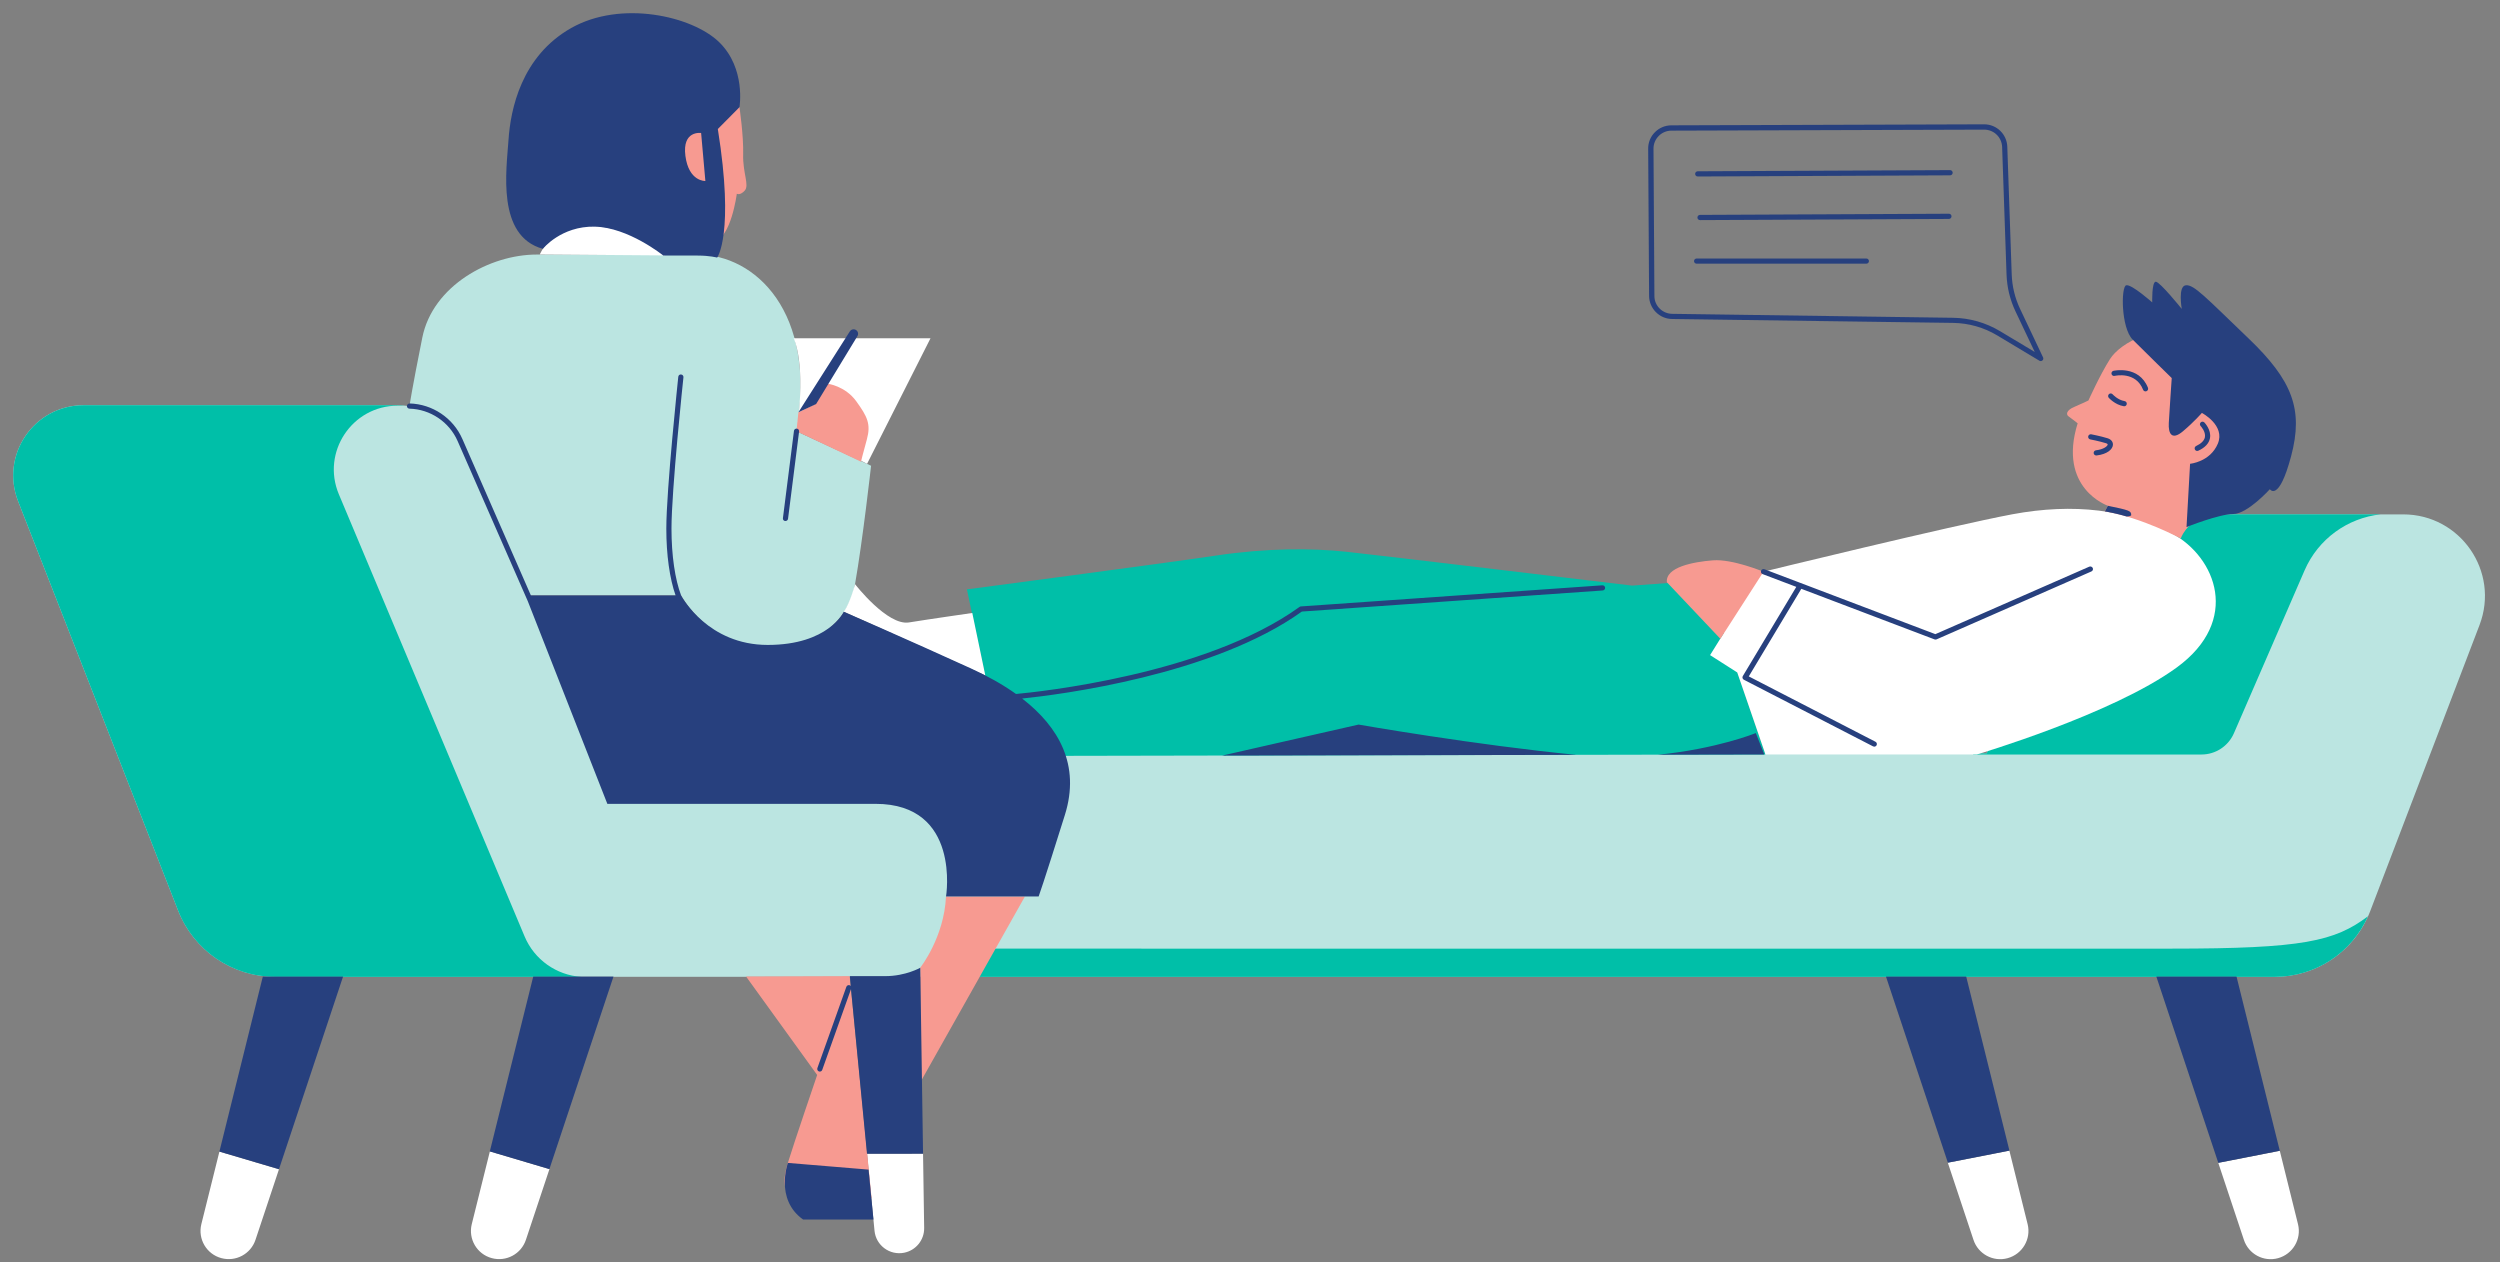
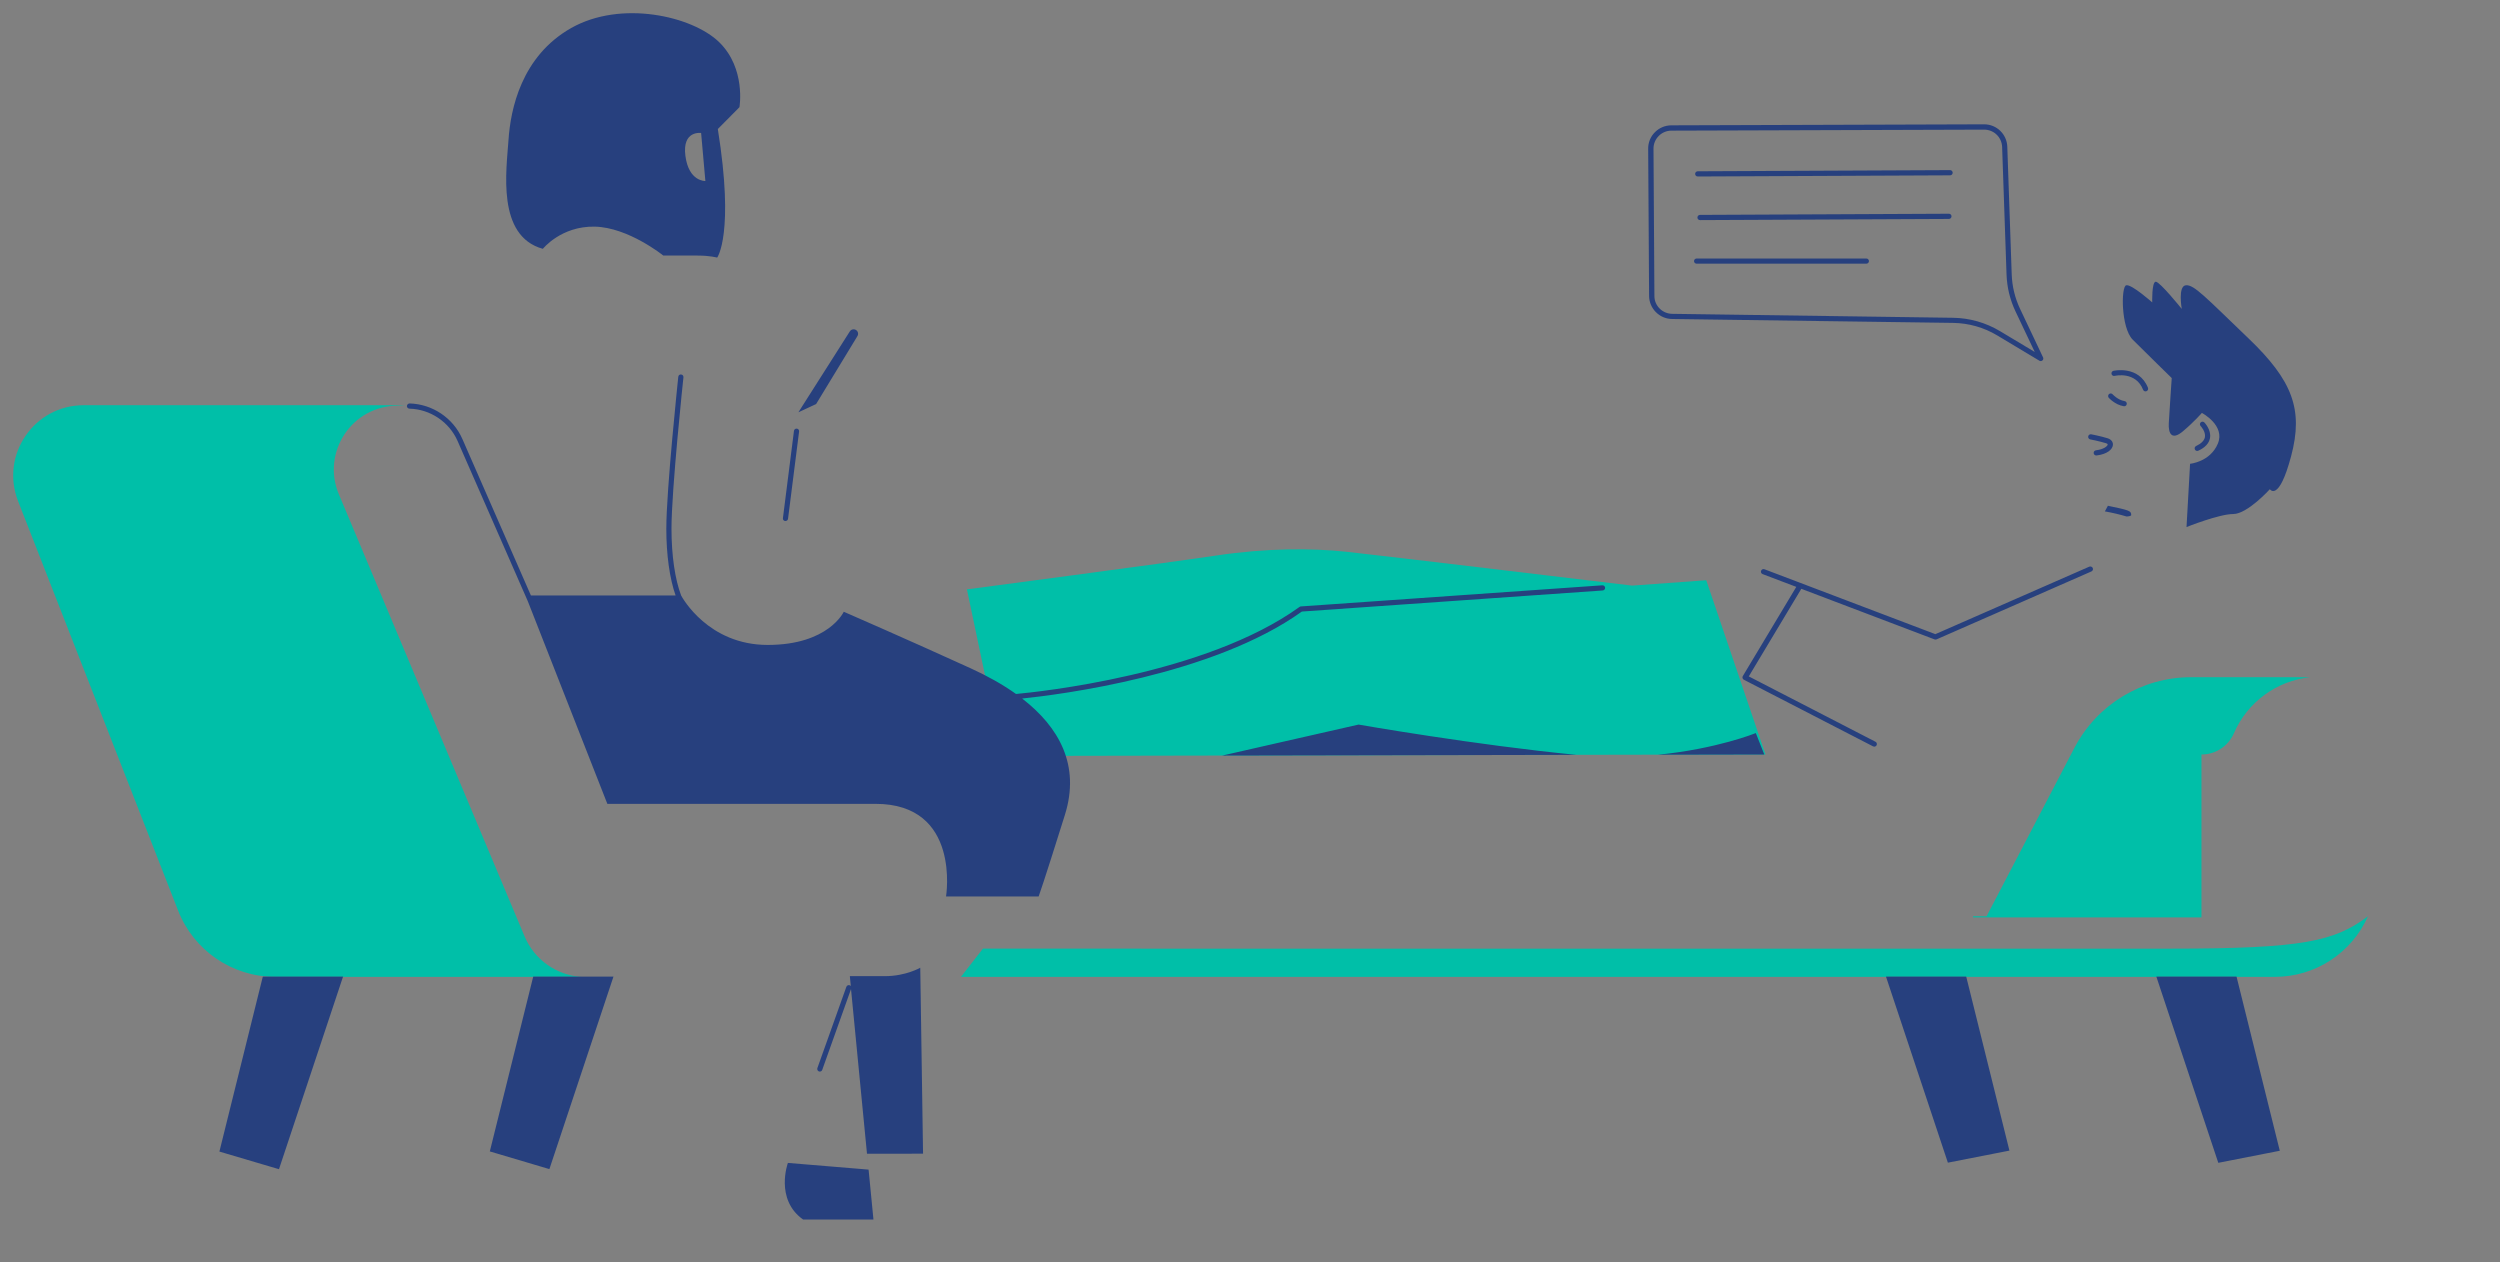
<svg xmlns="http://www.w3.org/2000/svg" height="249.2" preserveAspectRatio="xMidYMid meet" version="1.0" viewBox="-2.6 -2.6 493.5 249.2" width="493.5" zoomAndPan="magnify">
  <rect x="-2.6" y="-2.6" width="493.5" height="249.2" fill="#808080" stroke="none" />
  <g id="change1_1">
-     <path d="M486.86,120.78l-21.59,56.5c-2.98,7.79-10.46,12.94-18.8,12.94H51.72c-8.47,0-16.07-5.19-19.16-13.08 L0.97,96.33c-3.56-9.11,3.16-18.94,12.93-18.94h61.84c0.85,0,1.68,0.07,2.5,0.19l-0.01-0.02c0,0,0.47-3.25,2.53-13.5 c2.05-10.26,13.34-16.41,22.57-16.41s20.52,0,31.8,0s23.59,11.28,19.49,34.88l14.73,6.81c0,0-1.63,14.63-3.17,23.39 c-1.75,9.99-12.43,14.13-21.2,12.18c-8.77-1.95-13.16-9.99-13.16-9.99h-29.89l11.64,31.21h275.95l17.34-33.24 c4.47-8.57,13.34-13.95,23.01-13.95h41.91C483.1,98.93,490.88,110.24,486.86,120.78z" fill="#BBE5E1" />
-   </g>
+     </g>
  <g id="change2_1">
-     <path d="M195.19,146.63l-6.92-32.89c0,0,39.32-5.19,49.21-6.68c9.89-1.48,18.79-1.48,25.72-0.74 c6.92,0.74,56.38,6.68,56.38,6.68l14.63-1.06l11.69,34.39L195.19,146.63z M431.97,146.34c2.79,0,5.3-1.65,6.41-4.21l13.95-32.15 c2.68-6.17,8.45-10.34,15.03-11.05H429.9c-9.67,0-18.54,5.38-23.01,13.95l-17.34,33.24h-2.7l0.07,0.22H431.97z M100.96,182.26 L64.29,94.97c-3.49-8.31,2.61-17.49,11.62-17.49h1.47c-0.55-0.05-1.09-0.09-1.65-0.09H13.9c-9.78,0-16.49,9.84-12.93,18.94 l31.59,80.82c3.08,7.89,10.69,13.08,19.16,13.08h60.44C107.25,189.91,102.89,186.85,100.96,182.26z M191.43,184.66l-4.34,5.57 h259.37c7.99,0,15.17-4.72,18.38-11.96c-6.58,4.95-12.84,6.39-38.76,6.39C393.12,184.66,191.43,184.66,191.43,184.66z" fill="#00BFA8" />
+     <path d="M195.19,146.63l-6.92-32.89c0,0,39.32-5.19,49.21-6.68c9.89-1.48,18.79-1.48,25.72-0.74 c6.92,0.74,56.38,6.68,56.38,6.68l14.63-1.06l11.69,34.39L195.19,146.63z M431.97,146.34c2.79,0,5.3-1.65,6.41-4.21c2.68-6.17,8.45-10.34,15.03-11.05H429.9c-9.67,0-18.54,5.38-23.01,13.95l-17.34,33.24h-2.7l0.07,0.22H431.97z M100.96,182.26 L64.29,94.97c-3.49-8.31,2.61-17.49,11.62-17.49h1.47c-0.55-0.05-1.09-0.09-1.65-0.09H13.9c-9.78,0-16.49,9.84-12.93,18.94 l31.59,80.82c3.08,7.89,10.69,13.08,19.16,13.08h60.44C107.25,189.91,102.89,186.85,100.96,182.26z M191.43,184.66l-4.34,5.57 h259.37c7.99,0,15.17-4.72,18.38-11.96c-6.58,4.95-12.84,6.39-38.76,6.39C393.12,184.66,191.43,184.66,191.43,184.66z" fill="#00BFA8" />
  </g>
  <g id="change3_1">
-     <path d="M114.05,42.01c7.96,0,14.67,5.81,14.67,5.81l-24.76-0.19C103.95,47.64,106.09,42.01,114.05,42.01z M426.17,102.7c-8.69-4.72-19.45-6.04-31.54-3.78c-12.09,2.27-49.11,11.33-49.11,11.33l-11.52,1.51l3.66,10.63l-2.69,4.33 l5.36,3.42l5.57,16.19h41.74c0,0,26.82-7.93,39.48-17.19C439.77,119.89,434.86,107.43,426.17,102.7z M176.83,120.27 c-4.26,0.69-10.64-7.55-10.64-7.55s-0.99,3.75-2.23,5.43c3.55,1.6,27.94,12.59,27.94,12.59l-2.57-12.34 C189.32,118.41,181.08,119.58,176.83,120.27z M168.56,88.96l12.52-24.78h-27.01c0,0,2.54,4.87,0.58,18.27 C163.38,86.2,168.56,88.96,168.56,88.96z M37.14,239.07c-0.71,2.93,1.03,5.89,3.94,6.68c2.86,0.78,5.83-0.81,6.76-3.63l4.63-13.91 l-11.76-3.48L37.14,239.07z M90.52,239.07c-0.71,2.93,1.03,5.89,3.94,6.68h0c2.86,0.78,5.83-0.81,6.76-3.63l4.64-13.94l-11.76-3.49 L90.52,239.07z M168.55,225.13l1.48,15.22c0.28,2.89,2.99,4.9,5.84,4.34c2.33-0.46,4-2.52,3.96-4.89l-0.22-14.67H168.55z M394.05,224.54l-12.15,2.38l5.06,15.21c0.92,2.82,3.9,4.42,6.76,3.63c2.9-0.8,4.65-3.76,3.94-6.68L394.05,224.54z M451.03,239.07 l-3.6-14.5l-12.14,2.38l5.05,15.18c0.92,2.82,3.9,4.42,6.76,3.63C450,244.96,451.75,242,451.03,239.07z" fill="#FFF" />
-   </g>
+     </g>
  <g id="change4_1">
-     <path d="M167.36,88.54l-12.74-6.02l0.38-3.72l3.35-1.68l2.41-3.98c0,0,3.46,0.42,5.66,3.46 c2.2,3.04,2.93,4.51,2.1,7.54C167.67,87.18,167.36,88.54,167.36,88.54z M144.1,27.88c0.1-3.67-0.73-9.32-0.73-9.32 s-10.06-5.66-15.3-3.46c-5.24,2.2-6.08,10.27-2.62,18.13s12.89,11.73,12.89,11.73c3.35-0.42,4.51-9.32,4.51-9.32 s0.63,0.42,1.57-0.63C145.36,33.95,144,31.54,144.1,27.88z M179.05,188.43v22.65l20.67-36.71c0,0-10.75-0.01-15.58-0.01 C183.78,182.46,179.05,188.43,179.05,188.43z M144.67,190.16l14.04,19.44c0,0-4.46,13.06-5.79,17.36c-1.32,4.3-0.83,6.94,3.14,6.94 c3.97,0,13.39,0,13.39,0l-4.32-43.81L144.67,190.16z M335.54,108.01c-3.88,0.3-9.39,1.34-9.1,4.32l10.56,11.17l8.51-13.24 C345.51,110.26,339.41,107.71,335.54,108.01z M433.18,63.84c-10.05-3.24-17.3,1.36-19.26,4.43c-1.96,3.07-4.26,8.18-4.26,8.18 s-1.19,0.6-2.81,1.28c-1.62,0.68-1.62,1.53-1.11,1.87c0.51,0.34,1.79,1.36,1.79,1.36c-4,12.87,5.96,16.27,5.96,16.27l-0.6,1.11 c7.5,1.28,15,5.37,15,5.37s0.77-2.81,5.37-5.2c4.6-2.39,10.91-7.67,12.7-15.42C447.75,75.34,443.24,67.08,433.18,63.84z" fill="#F79A91" />
-   </g>
+     </g>
  <g id="change5_1">
    <path d="M265.58,140.43c0,0,23.15,4.06,43.02,5.98l-69.94,0.14L265.58,140.43z M94.09,224.69l11.76,3.49l12.65-38 h-15.84L94.09,224.69z M97.78,24.99c0.4-5.98,2.52-16.47,12.36-22.05s23.91-2.39,29.23,2.79c5.31,5.18,4,12.83,4,12.83l-4.27,4.31 c3.32,20.73-0.13,25.38-0.13,25.38s-1.46-0.4-3.84-0.4c-2.38,0-6.79,0-6.79,0s-6.91-5.58-13.55-5.71 c-6.64-0.13-10.23,4.38-10.23,4.38C95.39,43.99,97.38,30.97,97.78,24.99z M132.7,28.18c0.67,5.11,3.94,4.95,3.94,4.95l-0.84-9.48 C135.8,23.66,132.03,23.07,132.7,28.18z M168.89,228.6l-0.09-0.93L168.89,228.6L168.89,228.6z M179.61,225.13l-0.55-36.7 c0,0-2.87,1.66-6.94,1.66c-3.39,0-6.96,0-6.96,0l0.19,1.97c-0.06-0.07-0.13-0.14-0.22-0.17c-0.27-0.1-0.56,0.04-0.66,0.31 l-5.72,16.04c-0.09,0.27,0.04,0.56,0.31,0.66c0.06,0.02,0.12,0.03,0.17,0.03c0.21,0,0.41-0.13,0.48-0.34l5.68-15.94l3.4,35.03 l-0.25-2.54H179.61z M152.93,226.96c0,0-2.63,7.19,3.01,11.18h13.88l-0.93-9.54l-0.04-0.32L152.93,226.96z M40.71,224.72 l11.76,3.48l12.65-38.02H49.28L40.71,224.72z M430.92,85.44c-0.26,0.12-0.37,0.42-0.25,0.68c0.09,0.19,0.27,0.3,0.46,0.3 c0.07,0,0.15-0.02,0.22-0.05c1.34-0.62,2.11-1.46,2.3-2.48c0.3-1.62-1.05-3.04-1.11-3.1c-0.2-0.2-0.52-0.21-0.72-0.01 c-0.2,0.2-0.21,0.52-0.01,0.72c0.01,0.01,1.04,1.1,0.84,2.2C432.51,84.38,431.93,84.96,430.92,85.44z M441.27,64.21 c-8.64-8.28-10.74-10.62-12.37-10.5c-1.63,0.12-0.82,4.67-0.82,4.67s-4.32-5.37-5.13-5.37c-0.82,0-0.7,4.08-0.7,4.08 s-4.08-3.62-5.13-3.38c-1.05,0.23-1.05,8.4,1.28,10.74c2.45,2.45,7.7,7.58,7.7,7.58s-0.47,6.77-0.58,8.87 c-0.12,2.1,0.58,3.5,2.8,1.63c2.22-1.87,3.73-3.62,3.73-3.62s4.67,2.45,3.15,6.07c-1.52,3.62-5.48,3.97-5.48,3.97l-0.7,12.49 c0,0,6.42-2.57,9.22-2.57c2.8,0,7.23-4.9,7.23-4.9s1.75,2.68,4.2-6.53C452.13,78.21,449.91,72.49,441.27,64.21z M152.38,100.25 c0.02,0,0.04,0,0.07,0c0.25,0,0.48-0.19,0.51-0.45l2.18-17.22c0.04-0.28-0.16-0.54-0.44-0.57c-0.28-0.03-0.54,0.16-0.57,0.44 l-2.18,17.22C151.9,99.96,152.1,100.22,152.38,100.25z M166.66,63.74c0.25-0.41,0.12-0.95-0.29-1.2c-0.41-0.26-0.95-0.13-1.21,0.27 L155,78.79l3.5-1.63L166.66,63.74z M416.63,77.59c0.03,0.01,0.06,0.01,0.09,0.01c0.25,0,0.46-0.18,0.5-0.43 c0.05-0.28-0.14-0.54-0.42-0.59c-1.38-0.23-2.35-1.33-2.36-1.34c-0.19-0.21-0.51-0.24-0.72-0.05c-0.21,0.18-0.24,0.51-0.06,0.72 C413.71,75.96,414.87,77.29,416.63,77.59z M313.7,112.94l-59.52,4.17c-0.1,0.01-0.19,0.04-0.26,0.1 c-18.58,13.42-51.91,16.81-55.96,17.18c-2.69-1.92-5.72-3.59-8.89-5.04c-12.55-5.73-25.11-11.19-25.11-11.19s-3,6.55-15.01,6.55 c-11.75,0-16.88-9.35-17.09-9.75c-1.21-3.17-1.91-7.9-1.91-13.24c0-7.56,2.33-29.62,2.36-29.84c0.03-0.28-0.17-0.53-0.46-0.56 c-0.29-0.04-0.53,0.17-0.56,0.46c-0.02,0.22-2.36,22.34-2.36,29.95c0,5.23,0.67,9.91,1.83,13.21H102.2L88.67,84.05 c-1.81-4.14-5.91-6.89-10.42-7.01c-0.24,0-0.52,0.22-0.53,0.5c-0.01,0.28,0.22,0.52,0.5,0.53c4.12,0.11,7.86,2.62,9.51,6.39 l13.86,31.62l15.7,40c0,0,36.02,0,52.94,0s13.92,18.28,13.92,18.28h18.28c0,0,0.82-2.18,5.18-16.1c3.09-9.86-1.21-17.38-8.44-22.97 c7.18-0.74,37.61-4.54,55.22-17.17l59.38-4.16c0.28-0.02,0.5-0.26,0.48-0.55C314.23,113.14,313.98,112.92,313.7,112.94z M382.12,39.59C382.12,39.59,382.12,39.59,382.12,39.59l-49.14,0.23c-0.28,0-0.51,0.23-0.51,0.52c0,0.28,0.23,0.51,0.51,0.51 c0,0,0,0,0,0l49.14-0.23c0.28,0,0.51-0.23,0.51-0.52C382.63,39.82,382.41,39.59,382.12,39.59z M409.82,109.26l-30.38,13.32 l-33.74-12.81c-0.27-0.1-0.56,0.03-0.66,0.3c-0.1,0.26,0.03,0.56,0.3,0.66l6.65,2.52l-10.56,17.61c-0.07,0.12-0.09,0.27-0.05,0.4 c0.04,0.14,0.13,0.25,0.26,0.32l25.5,13.15c0.08,0.04,0.16,0.06,0.24,0.06c0.19,0,0.36-0.1,0.46-0.28 c0.13-0.25,0.03-0.56-0.22-0.69l-25.01-12.9l10.37-17.29l26.31,9.99c0.06,0.02,0.12,0.03,0.18,0.03c0.07,0,0.14-0.01,0.21-0.04 l30.57-13.41c0.26-0.11,0.38-0.42,0.26-0.68C410.38,109.27,410.07,109.15,409.82,109.26z M414.49,85.24 c0.04-0.47-0.21-1.07-1.06-1.33c-1.43-0.44-3.14-0.76-3.22-0.78c-0.28-0.05-0.55,0.13-0.6,0.41c-0.05,0.28,0.13,0.55,0.41,0.6 c0.02,0,1.73,0.33,3.1,0.75c0.06,0.02,0.35,0.11,0.34,0.26c-0.03,0.3-0.74,0.95-2.32,1.14c-0.28,0.03-0.48,0.29-0.45,0.57 c0.03,0.26,0.25,0.45,0.51,0.45c0.02,0,0.04,0,0.06,0C413.39,87.06,414.42,86.09,414.49,85.24z M423.06,190.18l12.23,36.76 l12.14-2.38l-8.54-34.38H423.06z M414.59,70.6c-0.27,0.07-0.44,0.34-0.38,0.62c0.07,0.27,0.33,0.45,0.62,0.38 c0.17-0.04,4.17-0.93,5.62,2.74c0.08,0.2,0.27,0.32,0.48,0.32c0.06,0,0.13-0.01,0.19-0.04c0.26-0.1,0.39-0.4,0.29-0.67 C419.62,69.46,414.64,70.59,414.59,70.6z M413.5,97.24l-0.6,1.11c1.45,0.25,2.91,0.6,4.3,1.01c0.56-0.04,0.9-0.13,0.9-0.29 C418.11,98.24,417.76,98.12,413.5,97.24z M369.69,190.18l12.22,36.73l12.15-2.38l-8.53-34.35H369.69z M332.31,49.45h33.51 c0.28,0,0.51-0.23,0.51-0.51s-0.23-0.51-0.51-0.51h-33.51c-0.28,0-0.51,0.23-0.51,0.51S332.02,49.45,332.31,49.45z M332.53,32.24 C332.53,32.24,332.53,32.24,332.53,32.24l49.82-0.23c0.28,0,0.51-0.23,0.51-0.52c0-0.28-0.23-0.51-0.51-0.51c0,0,0,0,0,0 l-49.82,0.23c-0.28,0-0.51,0.23-0.51,0.52C332.02,32.01,332.25,32.24,332.53,32.24z M327.45,60.37c-2.48-0.03-4.5-2.08-4.52-4.55 l-0.18-29.07c-0.01-1.23,0.46-2.38,1.33-3.25c0.86-0.87,2.01-1.35,3.24-1.36l61.72-0.2c0.01,0,0.01,0,0.02,0 c2.48,0,4.49,1.94,4.58,4.42l0.87,25.17c0.08,2.4,0.64,4.71,1.67,6.88l4.52,9.54c0.1,0.2,0.05,0.45-0.12,0.6 c-0.1,0.09-0.22,0.13-0.34,0.13c-0.09,0-0.18-0.02-0.26-0.07l-8.3-4.98c-2.64-1.59-5.67-2.45-8.75-2.49L327.45,60.37z M327.47,59.35l55.48,0.78c3.26,0.05,6.46,0.96,9.26,2.64l6.85,4.11l-3.8-8.01c-1.09-2.3-1.68-4.75-1.77-7.28l-0.87-25.17 c-0.07-1.93-1.63-3.43-3.55-3.43c0,0-0.01,0-0.01,0l-61.72,0.2c-0.95,0-1.85,0.38-2.51,1.05c-0.67,0.68-1.04,1.57-1.03,2.52 l0.18,29.07C323.97,57.74,325.55,59.32,327.47,59.35z M324.71,146.38l20.96-0.04l-1.67-4.23 C344,142.11,336.29,145.24,324.71,146.38z" fill="#27407E" />
  </g>
</svg>